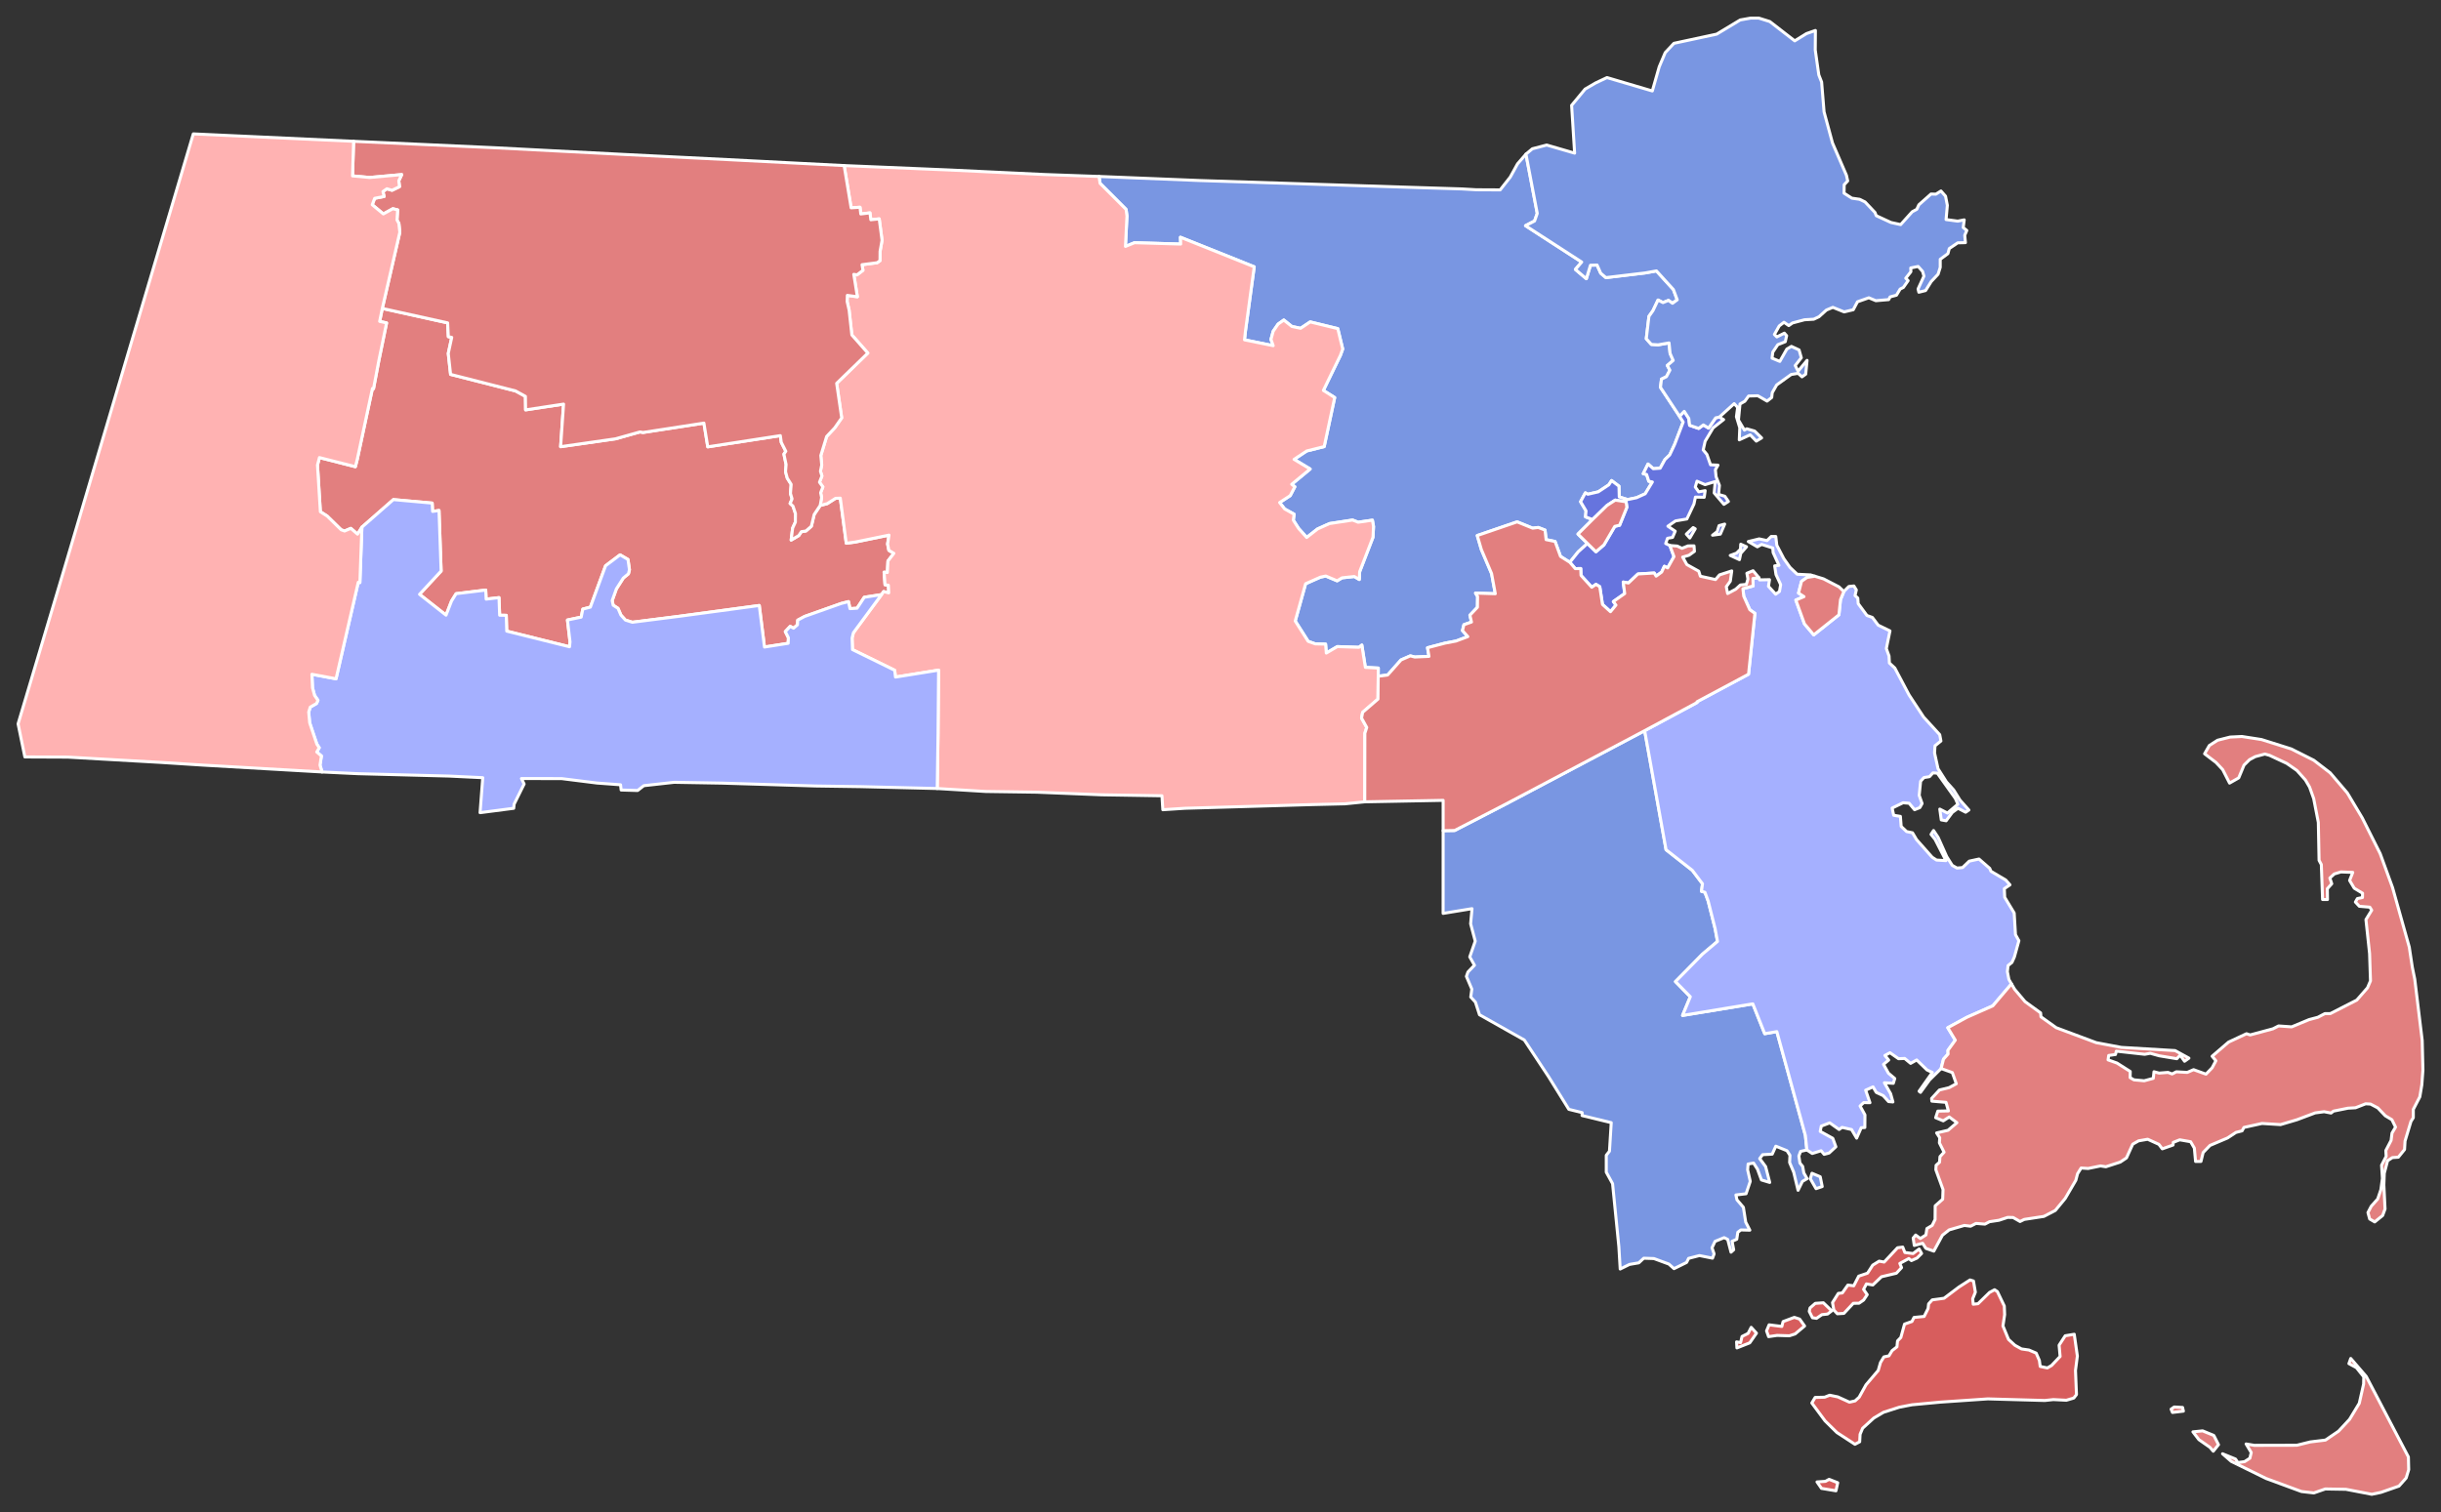
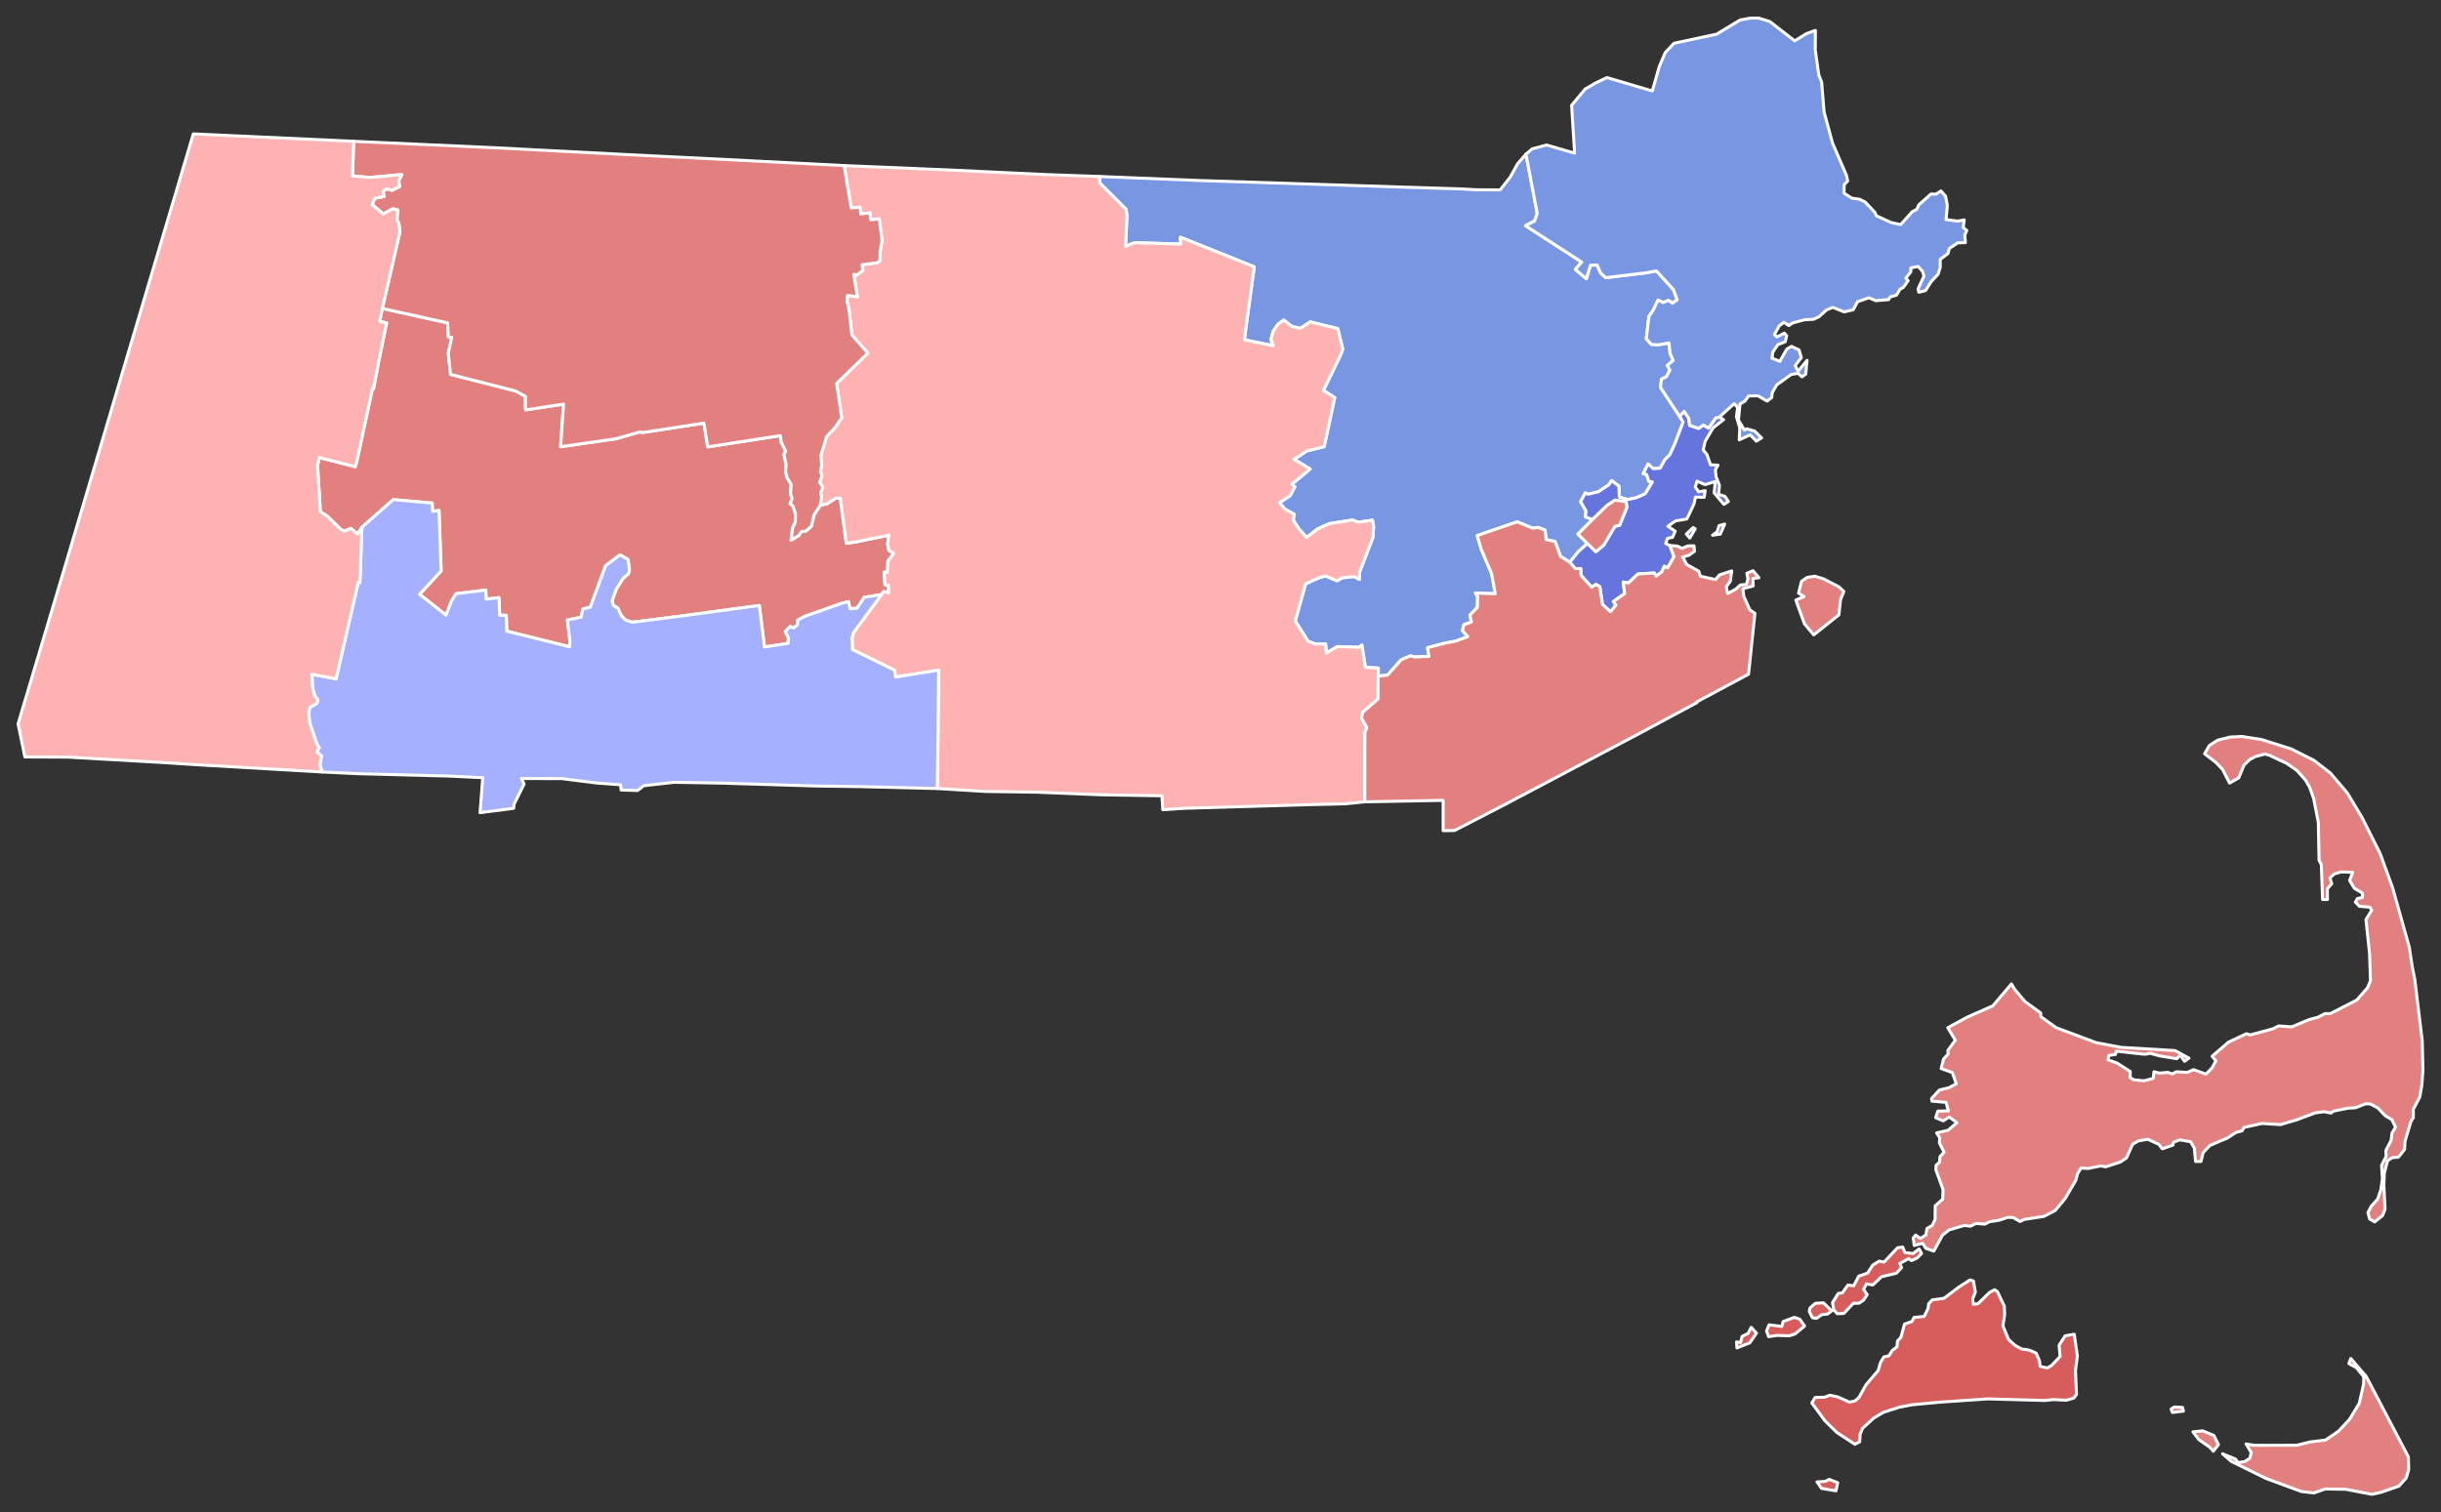
<svg xmlns="http://www.w3.org/2000/svg" xmlns:ns1="http://sodipodi.sourceforge.net/DTD/sodipodi-0.dtd" xmlns:ns2="http://www.inkscape.org/namespaces/inkscape" version="1.2" width="810" height="502" viewBox="0 0 810 502" stroke-linecap="round" stroke-linejoin="round" id="svg4667" ns1:docname="1910 Massachusetts Gubernatorial Election by County.svg" ns2:version="1.3.2 (091e20e, 2023-11-25, custom)">
  <rect x="0" y="0" width="810" height="502" fill="#333333" stroke="none" />
  <defs id="defs4671" />
  <ns1:namedview pagecolor="#ffffff" bordercolor="#666666" borderopacity="1" objecttolerance="10" gridtolerance="10" guidetolerance="10" ns2:pageopacity="0" ns2:pageshadow="2" ns2:window-width="1920" ns2:window-height="970" id="namedview4669" showgrid="false" ns2:zoom="0.8122524" ns2:cx="405.04651" ns2:cy="249.92231" ns2:window-x="-12" ns2:window-y="-12" ns2:window-maximized="1" ns2:current-layer="Massachusetts" ns2:showpageshadow="2" ns2:pagecheckerboard="0" ns2:deskcolor="#d1d1d1" />
  <g id="Massachusetts" transform="translate(5,5)" stroke="white" stroke-width="1" style="fill:#1666cb;fill-opacity:1">
    <path d="M 359.69 53.57 393.36 54.93 462.38 57.16 480.1 57.71 484.88 57.99 492.8 58.03 496.16 53.76 498.57 49.38 501.36 46.16 505.11 65.83 504.22 68.35 501.21 69.91 519.86 81.98 517.76 84.43 521.4 87.51 522.76 83.04 524.96 82.97 526.17 85.69 527.89 87.15 540.96 85.59 544.66 84.92 550.29 91.11 551.56 94.52 549.99 95.67 548.65 94.71 546.83 95.44 545.19 94.59 543.5 98.13 542.17 100 541.29 107.43 542.97 109.32 545.2 109.46 548.84 108.82 549.19 112.32 550.22 114.64 548.27 116.31 549.13 117.87 547.97 120.04 546.33 120.84 546 123.58 552.32 133.16 553.54 135.08 550.69 142.53 549.06 146.01 547.47 147.55 545.9 150.41 543.6 150.57 541.86 149.02 540.28 152.24 541.4 152.49 542.12 154.74 543.31 154.98 540.93 158.9 538.04 160.21 535.1 160.82 532.32 159.95 532.22 156.37 529.78 154.52 528.86 155.93 525.34 158.26 521.9 159.05 521.07 158.59 519.49 161.53 521.3 164.58 521.12 166.55 523.45 167.45 518.62 172.27 521.78 175.39 518.71 178.16 515.92 181.64 512.82 179.68 511.02 174.73 508.04 174.12 507.69 170.95 505.43 170.08 503.58 170.31 498.44 168.22 485.2 172.76 486.56 177.41 489.95 185.38 491.19 192.08 484.63 191.86 485.31 192.98 485.26 196.56 482.76 199.21 483.29 201.47 480.77 202.36 480.3 204.32 482.07 206.31 478.12 207.79 474.48 208.48 468.7 210 469.18 212.87 464.46 213.08 462.99 212.7 459.9 214.05 455.48 219.04 452.34 219.46 452.36 216.75 448.07 216.52 446.9 209.12 445.95 209.86 438.76 209.62 435.11 211.77 434.88 208.8 431.44 208.72 429.08 207.87 424.8 201.13 428.24 188.76 433.17 186.57 434.94 186.2 438.7 187.79 440.33 186.8 444.41 186.36 446.05 187.35 446.18 184.76 450.6 173.33 450.78 169.76 450.41 167.66 445.66 168.34 443.82 167.62 436.16 168.79 432.18 170.59 428.6 173.4 425.91 170.39 424.17 167.66 424.43 165.68 421.29 163.94 419.62 161.81 423.13 159.52 424.67 156.57 423.63 155.75 429.75 150.68 424.42 147.48 428.62 144.68 434.41 143.24 437.89 126.96 434.14 124.59 439.79 112.95 440.55 110.85 438.92 104.08 429.76 101.85 426.59 103.97 423.68 103.36 421.01 101.23 419.12 102.57 417.48 104.96 416.75 107.66 417.48 109.74 407.97 107.8 408.25 105.12 411.19 83.56 386.71 73.75 386.79 76.01 371.47 75.56 368.46 76.79 368.96 66.69 368.67 64.5 360.04 55.87 359.69 53.57 Z" id="Middlesex" fill="#b3c4db" style="fill:#7996e2;fill-opacity:1.0" />
-     <path d="M 596.26 384.44 599.01 385.6 599.67 388.85 597.62 389.55 595.72 386.26 596.26 384.44 Z M 473.88 270.73 477.7 270.66 494.62 261.92 540.75 237.53 547.85 277.05 556.56 283.88 559.94 288.35 559.6 290.85 560.75 291.17 561.82 294.08 564.13 303.23 564.92 307.49 559.99 311.66 550.97 320.82 555.9 325.85 553.33 332.05 576.65 328.21 580.59 338.11 584.61 337.42 594.08 371.87 594.58 376.7 592.5 377.18 591.92 378.71 592.27 381.05 593.18 382.16 593.57 384.33 594.65 386.23 593.09 387.15 591.65 390.1 590.21 384.09 588.85 380.87 588.96 378.48 587.98 376.95 584.27 375.45 583.08 378.09 579.89 378.27 578.92 379.57 580.88 382.21 582.25 387.49 579.5 386.66 578.19 383.09 576.88 381.05 575.07 381.38 574.92 383.3 575.79 387.12 574.4 391.24 571.03 391.64 571.37 393.24 573.51 395.74 574.28 400.66 575.65 403.33 572.67 403.25 571.66 404.02 571.31 406.34 569.76 407.02 570.29 409.84 569.4 410.64 568.3 406.39 567.13 405.81 564.1 407.05 563.1 409.19 563.8 411.2 563.27 412.63 558.93 411.76 555.33 412.69 554.67 414.04 550.49 416.1 548.78 414.58 543.81 412.75 540.45 412.64 538.8 414.17 535.71 414.7 532.63 416.22 532.19 408.84 530.1 387.89 528.01 384.08 528.01 378.47 529.07 377.12 529.66 367.64 519.98 365.29 520 364.31 515.59 363.22 508.82 352.31 500.82 340.21 485.94 331.82 484.59 327.64 483.04 325.94 483.4 323.31 481.6 319.1 482.11 317.64 484.27 315.39 482.71 312.62 484.53 307.39 483 301.63 483.46 296.61 473.87 298.18 473.88 270.73 Z" id="Bristol" fill="#b8e0da" style="fill:#7996e2;fill-opacity:1.0" />
    <path d="M 121.86 97.38 143.54 102.17 143.77 106.75 144.9 106.99 143.75 112.32 144.52 119.27 166.06 124.76 169.35 126.56 169.41 131.05 182.01 129.13 181.03 143.27 199.23 140.66 207.38 138.37 208.37 138.55 228.58 135.44 229.86 143.32 253.94 139.6 254.25 141.82 255.76 144.79 255.13 145.74 255.85 149.19 255.67 151.58 256.24 153.71 257.54 155.77 257.3 158.79 257.84 160.61 257.18 162.11 258.13 162.97 258.96 165.46 258.93 168.31 258.02 170.29 257.53 174.26 260.06 172.77 260.91 171.48 262.43 171.25 264.23 169.68 265.16 165.79 267.17 162.77 269.5 162.17 272.26 160.41 273.84 160.35 275.82 175.31 278.73 174.93 290 172.62 289.53 175.57 289.95 177.67 291.61 178.67 289.65 181.2 289.45 185.04 288.37 184.92 288.68 189.1 289.79 189.26 289.91 191.79 288.23 191.36 287.52 192.36 281.79 193.25 279.41 196.88 277.05 197.03 276.56 194.69 274.17 195.3 261.99 199.62 259.71 200.85 259.62 202.4 258.33 203.51 257.22 202.91 255.59 204.64 256.62 206.69 256.54 208.53 248.68 209.77 246.95 195.98 220.21 199.59 204.83 201.54 202.54 200.82 201.03 199.15 200.08 196.93 198.47 195.89 198.14 194.35 199.53 190.48 201.84 186.86 203.54 185.45 203.87 184.1 203.38 180.7 200.76 179.17 195.95 182.79 190.9 196.53 188.4 197.17 187.86 199.84 183.3 200.8 184.15 208.06 183.99 209.68 163.15 204.49 163 199.25 160.8 199.21 160.58 193.37 156.32 193.87 156.18 190.86 146.35 192.06 144.84 194.49 143.01 199.19 134.22 192.27 141.38 184.54 140.68 164.45 138.55 164.75 138.41 161.99 125.54 160.83 115.09 169.99 113.65 172.3 111.41 170.38 109.34 171.26 108.21 170.85 103.55 166.29 101.31 164.86 100.35 149.37 101 146.88 112.92 149.91 113.54 147.52 118.59 123.94 118.95 124.02 120.7 114.74 123.28 102.19 120.98 101.67 121.86 97.38 Z" id="Hampshire" fill="#b1e486" style="fill:#e27f7f;fill-opacity:1.0" />
    <path d="M 563.27 172.65 564.82 171.46 565.44 169.47 567.3 168.96 565.86 172.29 563.27 172.65 Z M 554.58 172.28 556.84 170.12 557.53 170.53 555.73 173.59 554.58 172.28 Z M 521.78 175.39 524.59 178.14 527.23 175.87 530.84 169.71 532.43 169.34 534.84 163.39 534.6 161.57 530.99 161 528.28 162.76 523.45 167.45 521.12 166.55 521.3 164.58 519.49 161.53 521.07 158.59 521.9 159.05 525.34 158.26 528.86 155.93 529.78 154.52 532.22 156.37 532.32 159.95 535.1 160.82 538.04 160.21 540.93 158.9 543.31 154.98 542.12 154.74 541.4 152.49 540.28 152.24 541.86 149.02 543.6 150.57 545.9 150.41 547.47 147.55 549.06 146.01 550.69 142.53 553.54 135.08 552.32 133.16 553.88 131.54 555.4 133.9 555.67 136.17 558.67 137.2 560.24 136.05 561.97 137.11 564.32 133.69 565.52 133.45 566.95 134.28 563.47 137.02 560.81 141.48 560.18 144.35 561.41 145.85 562.6 149.28 565.08 149.4 564.22 150.92 564.44 153.2 565.56 156.12 565.26 159.11 567.36 159.72 568.54 161.45 567.05 162.41 563.82 158.62 564.18 154.83 560.8 155.87 558.11 154.72 557.55 156.66 558.69 158.26 560.83 157.86 560.51 160.06 557.6 160 557.11 162.3 554.76 167.26 550.98 167.91 548.46 169.66 550.89 171.32 550.01 173.38 548.34 173.67 547.73 175.41 549.11 176.07 550.48 179.75 548.38 183.5 547.29 182.96 546.4 184.88 544.56 186.24 543.91 185.2 538.52 185.52 535.37 188.51 533.64 188.2 534.13 192.02 530.36 194.67 531.22 195.85 529.41 198.04 526.75 195.63 525.85 189.73 524.59 188.97 523.2 189.92 519.63 185.99 519.54 183.71 517.73 183.75 515.92 181.64 518.71 178.16 521.78 175.39 Z" id="Suffolk" fill="#cbdc93" style="fill:#6674de;fill-opacity:1.0" />
-     <path d="M 569.15 179.36 571.23 178.6 572.54 177.31 572.63 175.64 574.55 176.49 572.64 178.68 572.2 180.77 569.15 179.36 Z M 578.68 186.77 578.86 187.48 582.18 187.41 581.83 189.62 584.22 192.23 585.48 191.33 585.88 189.06 584.33 185.71 583.89 182.82 585.31 182.66 583.38 178.42 583.26 176.89 579.57 175.71 578.15 176.51 575.14 174.75 578.76 173.87 581.35 174.43 582.76 173.06 584.26 173.08 584.6 175.98 586.93 180.45 588.97 183.33 591.36 185.61 595.8 185.83 597.22 186.26 594.66 186.66 592.81 187.94 591.81 191.86 593.62 193.04 590.92 194.18 593.77 202.07 596.86 205.73 605.21 199.08 605.73 194.07 606.85 191.33 608.5 189.67 610.18 189.5 610.99 190.81 610.56 192.69 611.47 193.52 611.61 195.37 614.51 199.3 616.31 199.94 618.24 202.51 622.15 204.42 620.94 210.28 621.84 212.74 621.96 215.07 623.76 216.74 628.5 225.69 633.32 233.02 638.66 238.85 639.06 240.96 637.1 242.54 636.94 244.9 638.1 250.16 640.89 254.54 643.28 257.19 645.38 260.56 648.33 263.87 647.26 264.6 644.73 263.29 642.85 264.65 640.79 267.44 639.18 267.15 638.68 263.56 641.22 264.87 644.67 261.94 643.86 260.05 637.86 251.63 636.41 251.54 635.27 252.8 633.42 253.09 632.32 254.31 631.85 259.01 632.81 261.71 632.06 263.07 630.31 263.77 628.51 261.62 626.5 261.46 622.87 263.22 623.38 265.61 625.61 265.98 625.87 269.31 627.67 271.02 629.63 271.43 630.97 273.69 636.17 279.55 637.61 280.48 640.73 280.66 637.12 273.62 635.78 271.95 636.61 270.67 638.12 272.93 640.99 279.34 642.81 282.23 644.39 283.13 646.24 282.97 648.47 280.83 651.69 280.13 655.25 283.23 655.66 284.2 660.59 287.12 661.97 288.7 660.09 289.97 660.22 292.84 663.37 298.05 663.8 305.24 664.93 307.25 663.43 312.66 662.62 314.46 661.34 315.49 661.11 317.53 661.62 320.12 662.47 321.58 656.28 328.87 647.7 332.66 641.34 336.13 643.83 340.26 641.39 343.64 641.43 344.86 639.92 346.56 639.13 349.68 635.28 353.46 632.28 357.59 631.81 357.21 636.21 350.97 634.45 350.15 631.02 346.83 629.01 347.96 627.03 346.33 624.99 346.42 622.16 344.43 620.47 345.34 621.72 346.86 620.01 348.29 621.65 351.23 623.74 352.99 623.26 354.58 620.3 354.4 622.37 358.04 623.13 360.77 621.68 360.64 619.9 358.67 617.61 357.6 616.53 355.76 614.08 356.87 615.51 361.02 613.44 360.98 612.23 362.11 613.85 365.06 613.81 369.25 612.61 369.32 611.09 372.78 609.41 369.93 606.25 369.21 605.27 369.91 602.17 367.71 599.35 368.79 599 370.54 603.18 372.84 604.2 375.65 601.96 377.72 600.31 378.16 599.31 376.96 596.36 377.87 594.58 376.7 594.08 371.87 584.61 337.42 580.59 338.11 576.65 328.21 553.33 332.05 555.9 325.85 550.97 320.82 559.99 311.66 564.92 307.49 564.13 303.23 561.82 294.08 560.75 291.17 559.6 290.85 559.94 288.35 556.56 283.88 547.85 277.05 540.75 237.53 558.15 228.18 558.11 227.94 575.22 218.79 577.33 198.6 575.63 197.37 573.63 192.9 573.35 190.41 576.75 189.5 576.67 187.02 578.68 186.77 Z" id="Plymouth" fill="#e4c9a0" style="fill:#a5b0ff;fill-opacity:1.0" />
    <path d="M 275.11 49.96 310 51.42 341.5 52.92 359.69 53.57 360.04 55.87 368.67 64.5 368.96 66.69 368.46 76.79 371.47 75.56 386.79 76.01 386.71 73.75 411.19 83.56 408.25 105.12 407.97 107.8 417.48 109.74 416.75 107.66 417.48 104.96 419.12 102.57 421.01 101.23 423.68 103.36 426.59 103.97 429.76 101.85 438.92 104.08 440.55 110.85 439.79 112.95 434.14 124.59 437.89 126.96 434.41 143.24 428.62 144.68 424.42 147.48 429.75 150.68 423.63 155.75 424.67 156.57 423.13 159.52 419.62 161.81 421.29 163.94 424.43 165.68 424.17 167.66 425.91 170.39 428.6 173.4 432.18 170.59 436.16 168.79 443.82 167.62 445.66 168.34 450.41 167.66 450.78 169.76 450.6 173.33 446.18 184.76 446.05 187.35 444.41 186.36 440.33 186.8 438.7 187.79 434.94 186.2 433.17 186.57 428.24 188.76 424.8 201.13 429.08 207.87 431.44 208.72 434.88 208.8 435.11 211.77 438.76 209.62 445.95 209.86 446.9 209.12 448.07 216.52 452.36 216.75 452.34 219.46 452.26 227.05 447.17 231.44 446.8 233.35 448.53 236.46 447.9 238.39 447.87 261.15 441.34 261.81 430.36 262.07 388.26 263.29 380.86 263.77 380.57 259.14 360.51 258.82 339.02 257.95 322.07 257.71 306 256.73 306.27 238.69 306.45 217.44 292.15 219.74 291.88 217.48 277.88 210.62 277.75 206.77 278.18 205.04 287.52 192.36 288.23 191.36 289.91 191.79 289.79 189.26 288.68 189.1 288.37 184.92 289.45 185.04 289.65 181.2 291.61 178.67 289.95 177.67 289.53 175.57 290 172.62 278.73 174.93 275.82 175.31 273.84 160.35 272.26 160.41 269.5 162.17 267.17 162.77 267.64 160.13 267.31 158.56 268.05 156.62 266.93 155.06 267.74 152.99 267.25 151.43 267.67 149.34 267.37 146.19 269.3 139.89 271.99 137.02 274.3 133.71 272.63 122.24 282.97 112.2 277.67 106.18 276.76 97.94 276.11 95.11 276.17 93.04 279.5 93.5 278.31 86.06 279.39 86.24 281.35 84.73 281.05 82.86 286.08 82.2 287.01 81.53 287.03 78.46 287.69 74.75 286.75 67.65 283.97 67.94 283.68 65.66 280.63 66.02 280.38 63.79 277.43 63.98 275.11 49.96 Z" id="Worcester" fill="#94bbeb" style="fill:#ffb2b2;fill-opacity:1.0" />
    <path d="M 501.36 46.16 503.49 44.38 508.24 43.14 517.51 45.83 516.51 29.97 520.99 24.57 524.48 22.53 528.25 20.75 543.29 25.19 545.58 17.17 547.57 12.47 550.46 9.38 564.65 6.33 572.46 1.62 575.95 1 578.61 1 582.27 2.15 590.55 8.56 594.45 6.15 597.41 5.11 597.36 11.59 598.54 19.87 599.47 22.23 600.28 32.13 603.08 42.47 607.71 53.2 608.12 55.06 606.96 56.31 606.92 59.12 609.5 60.78 612.08 61.15 613.88 62.03 617.16 65.5 617.61 66.6 622.48 68.85 625.7 69.55 629.54 65.28 631.05 64.47 631.74 62.97 635.77 59.4 637.39 59.45 639.07 58.39 640.59 60.11 641.19 63.15 640.77 67.88 644.64 68.4 646.79 67.98 646.46 70.54 647.65 71.5 646.96 73.1 647.19 75.54 644.64 75.6 641.83 77.5 641.39 79.18 638.83 81.07 638.83 83.74 638.12 86.02 635.84 88.45 633.97 91.44 631.73 92 631.47 90.92 633.42 86.66 632.98 85.1 631.5 83.44 629.04 83.94 629.1 85.19 627.39 87.35 628.18 88.15 626.6 90.41 625.53 90.94 624.31 92.98 622.19 93.55 621.72 94.45 617.46 94.81 615.14 93.84 611.37 95.17 609.97 97.81 606.94 98.53 603.19 97.02 601.06 97.91 598.59 100.14 596.85 100.96 593.8 101.14 589.82 102.2 588.57 103.07 586.98 101.97 585.41 103.18 583.8 106.02 584.61 106.83 587.11 105.58 587.86 106.43 587.41 108.43 584.93 109.41 583.27 111.88 583.02 113.88 585.6 114.96 587.93 110.86 589.45 109.98 592 111.16 592.73 113.75 590.71 116.33 591.66 118.21 594.64 114.61 594.19 119.2 592.96 120.08 591.67 118.92 589.37 119.3 584.56 122.77 583.08 125.35 582.91 126.94 581.37 128.14 578.31 126.37 575.24 126.45 573.98 128.19 572.38 129.1 571.87 134.42 573.85 137.77 574.63 137.33 577.26 138.09 579.56 140.36 577.8 141.42 575.78 139.33 572.15 140.99 572.31 136.98 571.2 133.33 571.61 130.24 570.46 128.98 565.52 133.45 564.32 133.69 561.97 137.11 560.24 136.05 558.67 137.2 555.67 136.17 555.4 133.9 553.88 131.54 552.32 133.16 546 123.58 546.33 120.84 547.97 120.04 549.13 117.87 548.27 116.31 550.22 114.64 549.19 112.32 548.84 108.82 545.2 109.46 542.97 109.32 541.29 107.43 542.17 100 543.5 98.13 545.19 94.59 546.83 95.44 548.65 94.71 549.99 95.67 551.56 94.52 550.29 91.11 544.66 84.92 540.96 85.59 527.89 87.15 526.17 85.69 524.96 82.97 522.76 83.04 521.4 87.51 517.76 84.43 519.86 81.98 501.21 69.91 504.22 68.35 505.11 65.83 501.36 46.16 Z" id="Essex" fill="#d8e9e9" style="fill:#7996e2;fill-opacity:1.0" />
    <path d="M 639.13 349.68 639.92 346.56 641.43 344.86 641.39 343.64 643.83 340.26 641.34 336.13 647.7 332.66 656.28 328.87 662.47 321.58 663.53 323.38 666.98 327.47 672.14 331.21 672.26 332.51 677.33 336.13 690.6 341.09 698.92 342.66 716.77 343.72 721.35 346.23 719.91 347.26 718.45 345.25 717.34 346.42 711.5 345.45 708.53 344.62 706.68 344.95 697.26 343.91 696.99 345.02 694.73 345.34 694.52 346.8 697.47 347.85 701.88 350.65 701.84 352.69 703.1 353.43 706.51 353.74 709.53 352.93 709.76 350.74 711.46 351.19 714.42 350.96 715.77 351.48 717.16 350.76 720.8 350.96 722.9 350.05 727.02 351.54 729.04 349.45 730.3 347.1 729.05 345.6 734.51 340.9 740.46 338.12 741.68 338.52 749.23 336.49 751.09 335.54 755.46 335.84 761.22 333.44 764.12 332.67 766.46 331.45 768.28 331.44 777.05 326.96 780.61 322.88 781.6 320.56 781.3 311.51 780.09 300.24 782.01 297.12 781.38 296.12 777.9 295.82 776.59 294.41 777.25 293.26 778.94 292.91 778.97 291.49 776.22 289.83 774.67 287.24 775.72 284.57 771.79 284.42 769.58 285.09 768.12 286.44 768.75 288.34 767.28 289.99 767.33 293.58 765.7 293.57 765.29 281.96 764.54 280.57 764.29 267.98 762.75 260.08 761.39 256.26 760.01 253.91 757.19 250.74 753.81 248.39 748.08 245.71 746.56 245.29 743.38 246.14 741.46 247.16 739.63 248.97 737.88 253.2 734.84 254.93 732.56 250.46 730.32 248.07 726.55 245.2 728.13 242.45 730.87 240.7 735.02 239.65 738.93 239.46 745.43 240.47 755.31 243.59 762.79 247.35 768.22 251.52 773.91 258.19 778.86 266.47 784.82 278.35 788.92 289.6 794.47 309.36 795.48 316.04 796.29 320 798.76 340.34 799 350.14 798.64 355.08 797.97 359.07 795.81 363.24 795.81 366 795.03 367.24 793.07 373.75 792.9 376.57 790.84 379.11 788.86 379.24 787.28 380.27 786.18 384.43 786.04 388.31 786.43 396.3 785.63 398.47 783 400.59 781.33 399.61 780.76 397.49 781.84 395.4 783.99 392.99 785.05 389.87 785.56 386.15 785.28 381.79 786.8 378.84 786.69 376.89 788.44 373.53 788.74 371.11 789.92 369.12 788.71 366.67 786.53 365.37 784.02 362.74 781.61 361.47 780 361.38 776.63 362.7 774.13 362.84 769.32 363.81 768.52 364.45 766.22 364.01 763.25 364.4 757.19 366.68 751.75 368.29 745.6 367.91 739.61 369.23 739 370.36 736.97 370.88 734.16 372.73 728.35 375.2 726.07 377.56 725.35 380.51 723.56 380.52 723.15 376.09 721.91 373.97 718.3 373.34 716.15 374.19 716.08 375.07 712.52 376.33 711.38 374.84 707.67 373.15 704.64 373.68 702.7 374.79 700.63 379.35 698.57 380.73 693.79 382.28 692 382.01 687.92 382.85 685.58 382.7 684.4 384.59 683.83 386.76 680.32 392.77 677.01 396.79 673.22 398.76 666.71 399.76 665.31 400.45 663 399.12 661.21 399.09 658.33 400.04 655.18 400.52 653.67 401.32 650.69 401.09 648.9 402.01 646.83 401.76 641.79 403.23 639.56 405.01 636.7 410.29 634.07 409.37 632.99 407.68 630.22 408.4 629.85 405.96 630.67 404.94 632.23 406.09 634.08 404.91 634.41 402.79 636.16 401.75 637.12 399.79 637.16 395.24 639.64 393.06 639.76 389.86 637.37 383.27 637.46 381.79 638.6 380.78 638.74 378.93 640.1 377.45 638.55 374.35 638.67 372.66 637.63 371.05 641.43 370.17 644.36 367.65 641.83 365.76 639.83 367.04 637.31 366 638.03 363.81 641.54 363.74 640.75 360.9 636.05 360.5 635.97 359.62 638.56 356.8 641.78 356.02 644.16 354.73 642.84 351.02 639.13 349.68 Z" id="Barnstable" fill="#cdec98" style="fill:#e27f7f;fill-opacity:1.0" />
    <path d="M 115.09 169.99 125.54 160.83 138.41 161.99 138.55 164.75 140.68 164.45 141.38 184.54 134.22 192.27 143.01 199.19 144.84 194.49 146.35 192.06 156.18 190.86 156.32 193.87 160.58 193.37 160.8 199.21 163 199.25 163.15 204.49 183.99 209.68 184.15 208.06 183.3 200.8 187.86 199.84 188.4 197.17 190.9 196.53 195.95 182.79 200.76 179.17 203.38 180.7 203.87 184.1 203.54 185.45 201.84 186.86 199.53 190.48 198.14 194.35 198.47 195.89 200.08 196.93 201.03 199.15 202.54 200.82 204.83 201.54 220.21 199.59 246.95 195.98 248.68 209.77 256.54 208.53 256.62 206.69 255.59 204.64 257.22 202.91 258.33 203.51 259.62 202.4 259.71 200.85 261.99 199.62 274.17 195.3 276.56 194.69 277.05 197.03 279.41 196.88 281.79 193.25 287.52 192.36 278.18 205.04 277.75 206.77 277.88 210.62 291.88 217.48 292.15 219.74 306.45 217.44 306.27 238.69 306 256.73 280.68 256.11 265.63 255.89 234.59 254.94 218.69 254.67 208.64 255.79 206.59 257.39 201.12 257.23 200.92 255.49 193.09 254.91 181.36 253.44 168.03 253.42 168.92 255.23 165.61 261.9 165.46 263.3 154.3 264.75 155.19 253.14 144.05 252.6 113.82 251.81 101.87 251.24 101.18 248.97 101.66 245.93 100.11 244.61 100.93 243.19 100.14 242.01 97.76 234.92 97.44 231.35 97.95 229.71 100.04 228.5 100.5 227.45 99.38 225.82 98.7 223.29 98.5 218.81 106.51 220.31 113.88 188.27 114.42 188.38 115.09 169.99 Z" id="Hampden" fill="#d5bca5" style="fill:#a5b0ff;fill-opacity:1.0" />
-     <path d="M 597.22 186.26 600.1 187.14 605.22 189.79 606.85 191.33 605.73 194.07 605.21 199.08 596.86 205.73 593.77 202.07 590.92 194.18 593.62 193.04 591.81 191.86 592.81 187.94 594.66 186.66 597.22 186.26 Z M 523.45 167.45 528.28 162.76 530.99 161 534.6 161.57 534.84 163.39 532.43 169.34 530.84 169.71 527.23 175.87 524.59 178.14 521.78 175.39 518.62 172.27 523.45 167.45 Z M 452.34 219.46 455.48 219.04 459.9 214.05 462.99 212.7 464.46 213.08 469.18 212.87 468.7 210 474.48 208.48 478.12 207.79 482.07 206.31 480.3 204.32 480.77 202.36 483.29 201.47 482.76 199.21 485.26 196.56 485.31 192.98 484.63 191.86 491.19 192.08 489.95 185.38 486.56 177.41 485.2 172.76 498.44 168.22 503.58 170.31 505.43 170.08 507.69 170.95 508.04 174.12 511.02 174.73 512.82 179.68 515.92 181.64 517.73 183.75 519.54 183.71 519.63 185.99 523.2 189.92 524.59 188.97 525.85 189.73 526.75 195.63 529.41 198.04 531.22 195.85 530.36 194.67 534.13 192.02 533.64 188.2 535.37 188.51 538.52 185.52 543.91 185.2 544.56 186.24 546.4 184.88 547.29 182.96 548.38 183.5 550.48 179.75 549.11 176.07 551.55 176.25 553.13 177 555.13 176.2 557.13 176.18 557.27 178.01 555.47 179.3 553.36 179.91 554.75 182.4 558.7 184.6 559.23 186.26 564.26 187.37 565.58 185.82 569.65 184.5 569.17 187.92 567.84 189.74 568.28 192.01 570.97 190.58 572.52 189.17 574.5 188.98 575.02 187.2 574.67 185.28 576.72 184.44 578.68 186.77 576.67 187.02 576.75 189.5 573.35 190.41 573.63 192.9 575.63 197.37 577.33 198.6 575.22 218.79 558.11 227.94 558.15 228.18 540.75 237.53 494.62 261.92 477.7 270.66 473.88 270.73 473.88 260.66 447.87 261.15 447.9 238.39 448.53 236.46 446.8 233.35 447.17 231.44 452.26 227.05 452.34 219.46 Z" id="Norfolk" fill="#dbe5d2" style="fill:#e27f7f;fill-opacity:1.0" />
+     <path d="M 597.22 186.26 600.1 187.14 605.22 189.79 606.85 191.33 605.73 194.07 605.21 199.08 596.86 205.73 593.77 202.07 590.92 194.18 593.62 193.04 591.81 191.86 592.81 187.94 594.66 186.66 597.22 186.26 M 523.45 167.45 528.28 162.76 530.99 161 534.6 161.57 534.84 163.39 532.43 169.34 530.84 169.71 527.23 175.87 524.59 178.14 521.78 175.39 518.62 172.27 523.45 167.45 Z M 452.34 219.46 455.48 219.04 459.9 214.05 462.99 212.7 464.46 213.08 469.18 212.87 468.7 210 474.48 208.48 478.12 207.79 482.07 206.31 480.3 204.32 480.77 202.36 483.29 201.47 482.76 199.21 485.26 196.56 485.31 192.98 484.63 191.86 491.19 192.08 489.95 185.38 486.56 177.41 485.2 172.76 498.44 168.22 503.58 170.31 505.43 170.08 507.69 170.95 508.04 174.12 511.02 174.73 512.82 179.68 515.92 181.64 517.73 183.75 519.54 183.71 519.63 185.99 523.2 189.92 524.59 188.97 525.85 189.73 526.75 195.63 529.41 198.04 531.22 195.85 530.36 194.67 534.13 192.02 533.64 188.2 535.37 188.51 538.52 185.52 543.91 185.2 544.56 186.24 546.4 184.88 547.29 182.96 548.38 183.5 550.48 179.75 549.11 176.07 551.55 176.25 553.13 177 555.13 176.2 557.13 176.18 557.27 178.01 555.47 179.3 553.36 179.91 554.75 182.4 558.7 184.6 559.23 186.26 564.26 187.37 565.58 185.82 569.65 184.5 569.17 187.92 567.84 189.74 568.28 192.01 570.97 190.58 572.52 189.17 574.5 188.98 575.02 187.2 574.67 185.28 576.72 184.44 578.68 186.77 576.67 187.02 576.75 189.5 573.35 190.41 573.63 192.9 575.63 197.37 577.33 198.6 575.22 218.79 558.11 227.94 558.15 228.18 540.75 237.53 494.62 261.92 477.7 270.66 473.88 270.73 473.88 260.66 447.87 261.15 447.9 238.39 448.53 236.46 446.8 233.35 447.17 231.44 452.26 227.05 452.34 219.46 Z" id="Norfolk" fill="#dbe5d2" style="fill:#e27f7f;fill-opacity:1.0" />
    <path d="M 112.34 41.9 159.38 44.05 201.78 46.25 236.5 47.98 275.11 49.96 277.43 63.98 280.38 63.79 280.63 66.02 283.68 65.66 283.97 67.94 286.75 67.65 287.69 74.75 287.03 78.46 287.01 81.53 286.08 82.2 281.05 82.86 281.35 84.73 279.39 86.24 278.31 86.06 279.5 93.5 276.17 93.04 276.11 95.11 276.76 97.94 277.67 106.18 282.97 112.2 272.63 122.24 274.3 133.71 271.99 137.02 269.3 139.89 267.37 146.19 267.67 149.34 267.25 151.43 267.74 152.99 266.93 155.06 268.05 156.62 267.31 158.56 267.64 160.13 267.17 162.77 265.16 165.79 264.23 169.68 262.43 171.25 260.91 171.48 260.06 172.77 257.53 174.26 258.02 170.29 258.93 168.31 258.96 165.46 258.13 162.97 257.18 162.11 257.84 160.61 257.3 158.79 257.54 155.77 256.24 153.71 255.67 151.58 255.85 149.19 255.13 145.74 255.76 144.79 254.25 141.82 253.94 139.6 229.86 143.32 228.58 135.44 208.37 138.55 207.38 138.37 199.23 140.66 181.03 143.27 182.01 129.13 169.41 131.05 169.35 126.56 166.06 124.76 144.52 119.27 143.75 112.32 144.9 106.99 143.77 106.75 143.54 102.17 121.86 97.38 127.67 72.09 127.36 69.14 126.74 68.04 126.95 64.67 125.36 64.28 122.21 66.01 118.52 62.96 119.33 60.83 122.46 60.22 122.07 58.58 123.39 57.66 125.09 58.16 127.57 56.96 127.33 55.01 128.3 52.95 117.66 53.91 111.98 53.39 112.34 41.9 Z" id="Franklin" fill="#9a94d1" style="fill:#e27f7f;fill-opacity:1.0" />
    <path d="M 603.08 427.38 605.01 424.31 606.34 424.16 608.18 421.55 610.13 421.79 611.78 418.59 614.71 417.6 616.43 414.93 618.56 413.61 620.23 413.91 624.66 409.17 626.39 408.94 627.1 410.74 629.82 411.09 631.83 409.58 632.65 411.06 631.12 412.59 629.26 413.43 628.4 412.75 625.42 414.37 626 415.76 624.28 417.62 619.33 418.79 616.47 421.52 614.34 421.17 613.39 422.99 614.6 424.73 613.39 426.54 611.88 427.58 609.99 427.6 606.86 430.95 604.7 431.08 603.52 429.83 603.08 427.38 Z M 597.94 486.89 600.73 486.7 601.96 486.03 604.81 487.16 604.23 489.84 599.43 489.04 597.94 486.89 Z M 596.22 460.7 597.32 458.85 600.46 458.77 602.15 458.11 604.86 458.67 608.7 460.42 610.57 460 611.92 458.77 614.2 454.66 618.25 449.9 619 447.28 620.13 445.39 621.81 445.04 622.85 443.32 624.47 442.05 624.66 440.08 625.76 438.95 626.98 434.51 629.45 433.64 630.12 432.3 633.49 431.96 634.8 429.33 634.97 427.8 636.18 426.46 640.1 425.93 645.03 422.21 648.71 419.85 649.86 420.2 650.49 423.91 649.6 426.1 649.78 427.91 651.38 427.73 655.19 424 656.87 423.1 657.79 423.71 660.09 428.51 660.2 431.37 659.64 435.11 661.49 439.59 663.6 441.53 665.8 442.75 668.27 443.11 670.67 444.14 671.73 446.59 672 448.56 674.37 449.06 675.77 448.25 678.61 445.25 678.27 441.51 680.3 438.38 683.3 437.88 684.33 445.1 683.71 449.9 684.04 457.9 683.15 459.05 680.68 459.78 676.37 459.56 673.54 459.86 654.61 459.33 638.95 460.4 629.44 461.29 625.24 462.1 619.99 463.79 616.79 465.69 613.07 469.08 612.23 471.1 612.1 473.57 610.53 474.4 604.55 470.5 600.62 466.64 596.22 460.7 Z M 595.62 429.15 597.37 427.62 600.05 427.43 602.83 430.1 601.45 431.17 599.56 431.37 597.78 432.59 596.43 432.4 595.36 430.27 595.62 429.15 Z M 581.2 436.76 582.04 434.75 586.27 435.28 586.68 433.67 590.41 432.27 592.18 432.84 593.82 435.14 590.68 437.77 588.76 438.39 584.68 438.26 581.87 438.67 581.2 436.76 Z M 571.25 440.4 572.58 440.65 573.06 438.61 575.07 437.6 576.1 435.58 577.85 437.52 575.62 440.73 571.36 442.41 571.25 440.4 Z" id="Dukes" fill="#e8ead8" style="fill:#d75d5d;fill-opacity:1.0" />
    <path d="M 732.51 477.55 736.82 479.3 737.59 480.46 739.83 480.16 741.58 479.02 742.03 477.14 740.33 474.29 743.07 474.75 757.15 474.72 761.64 473.61 766.66 473 771 470.05 774.65 466.13 777.88 460.79 779.32 454.4 779.37 452.01 776.93 448.96 774.44 447.62 775.05 445.91 780.19 451.88 794.18 478.6 794.28 482.84 793.44 485.59 791.05 488.28 785.08 490.36 782.03 491 773.44 489.34 766.61 489.23 762.8 490.55 758.7 490.08 746.98 485.76 735.41 480.08 732.51 477.55 Z M 722.68 470.27 725.9 469.94 729.61 471.46 731.17 474.53 729.43 476.7 728.32 475.41 724.66 472.85 722.68 470.27 Z M 715.44 462.74 716.47 462.02 719.24 462.17 719.52 463.4 715.89 463.83 715.44 462.74 Z" id="Nantucket" fill="#bbea90" style="fill:#e27f7f;fill-opacity:1.0" />
    <path d="M 112.34 41.9 111.98 53.39 117.66 53.91 128.3 52.95 127.33 55.01 127.57 56.96 125.09 58.16 123.39 57.66 122.07 58.58 122.46 60.22 119.33 60.83 118.52 62.96 122.21 66.01 125.36 64.28 126.95 64.67 126.74 68.04 127.36 69.14 127.67 72.09 121.86 97.38 120.98 101.67 123.28 102.19 120.7 114.74 118.95 124.02 118.59 123.94 113.54 147.52 112.92 149.91 101 146.88 100.35 149.37 101.31 164.86 103.55 166.29 108.21 170.85 109.34 171.26 111.41 170.38 113.65 172.3 115.09 169.99 114.42 188.38 113.88 188.27 106.51 220.31 98.5 218.81 98.7 223.29 99.38 225.82 100.5 227.45 100.04 228.5 97.95 229.71 97.44 231.35 97.76 234.92 100.14 242.01 100.93 243.19 100.11 244.61 101.66 245.93 101.18 248.97 101.87 251.24 62.63 248.98 48.26 248.06 17.5 246.31 3.25 246.25 1 235.27 16.71 182.54 38.34 109.5 59.14 39.44 112.34 41.9 Z" id="Berkshire" fill="#cde2b7" style="fill:#ffb2b2;fill-opacity:1.0" />
  </g>
</svg>